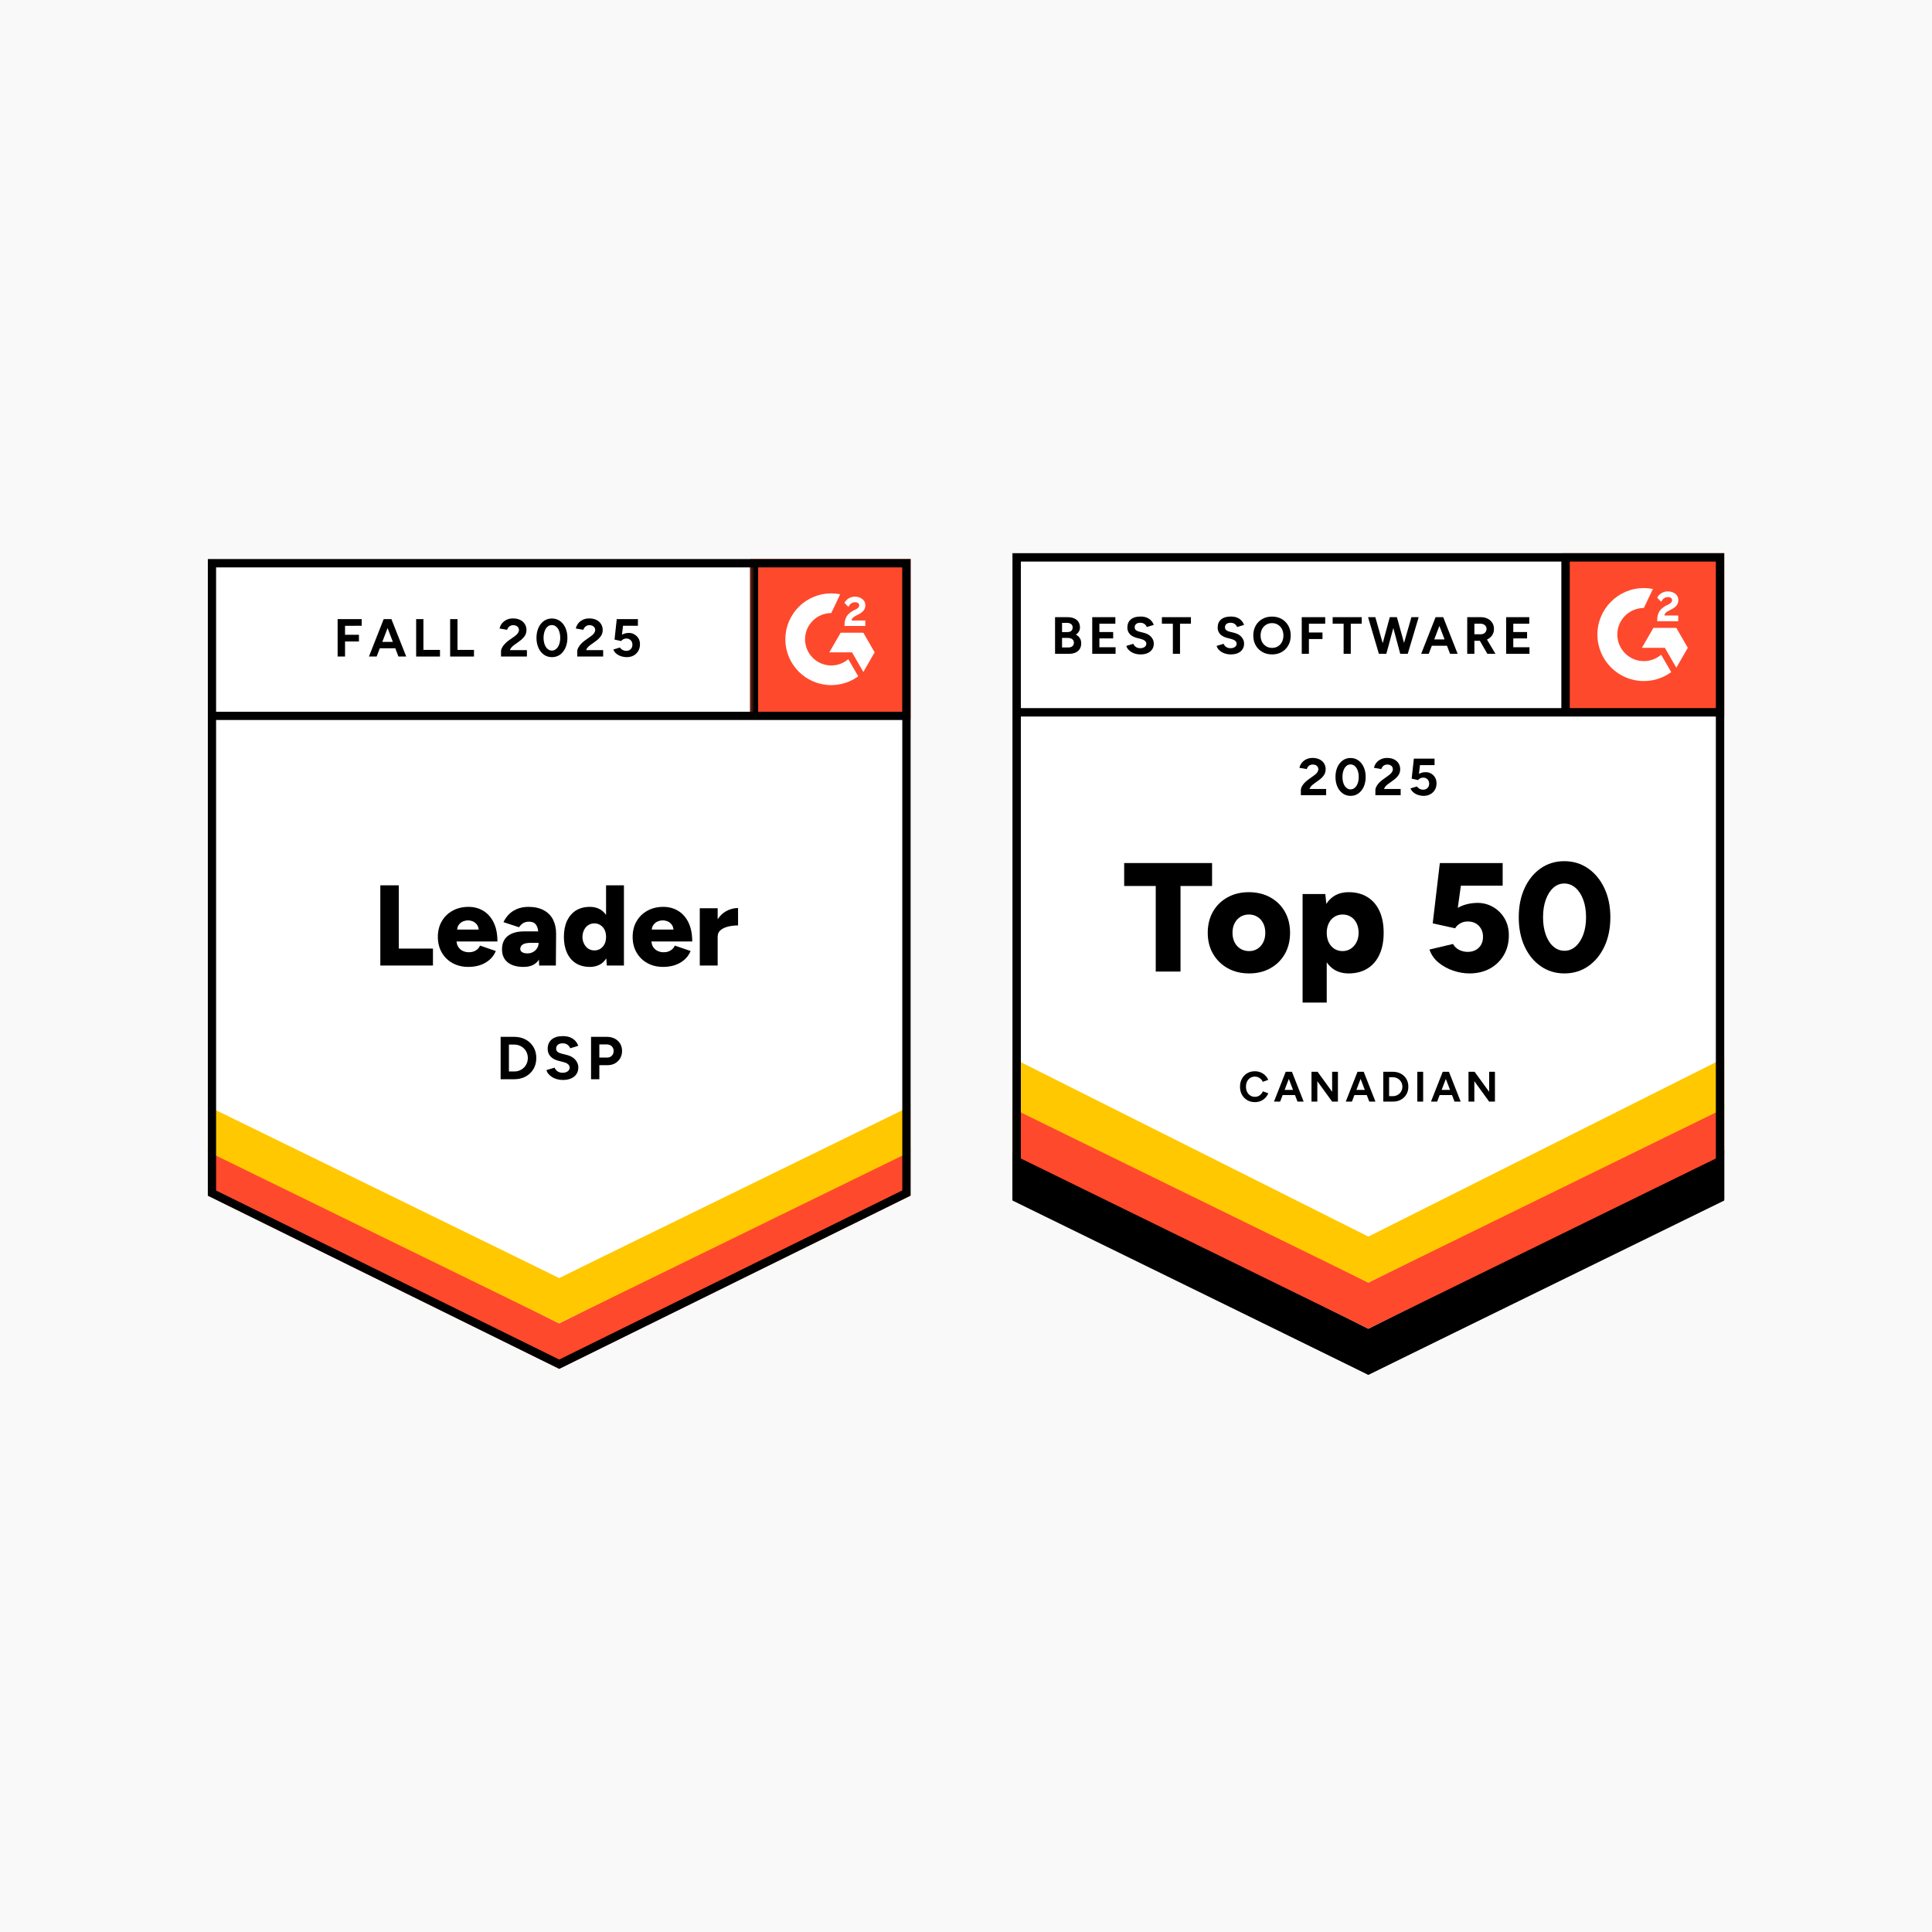
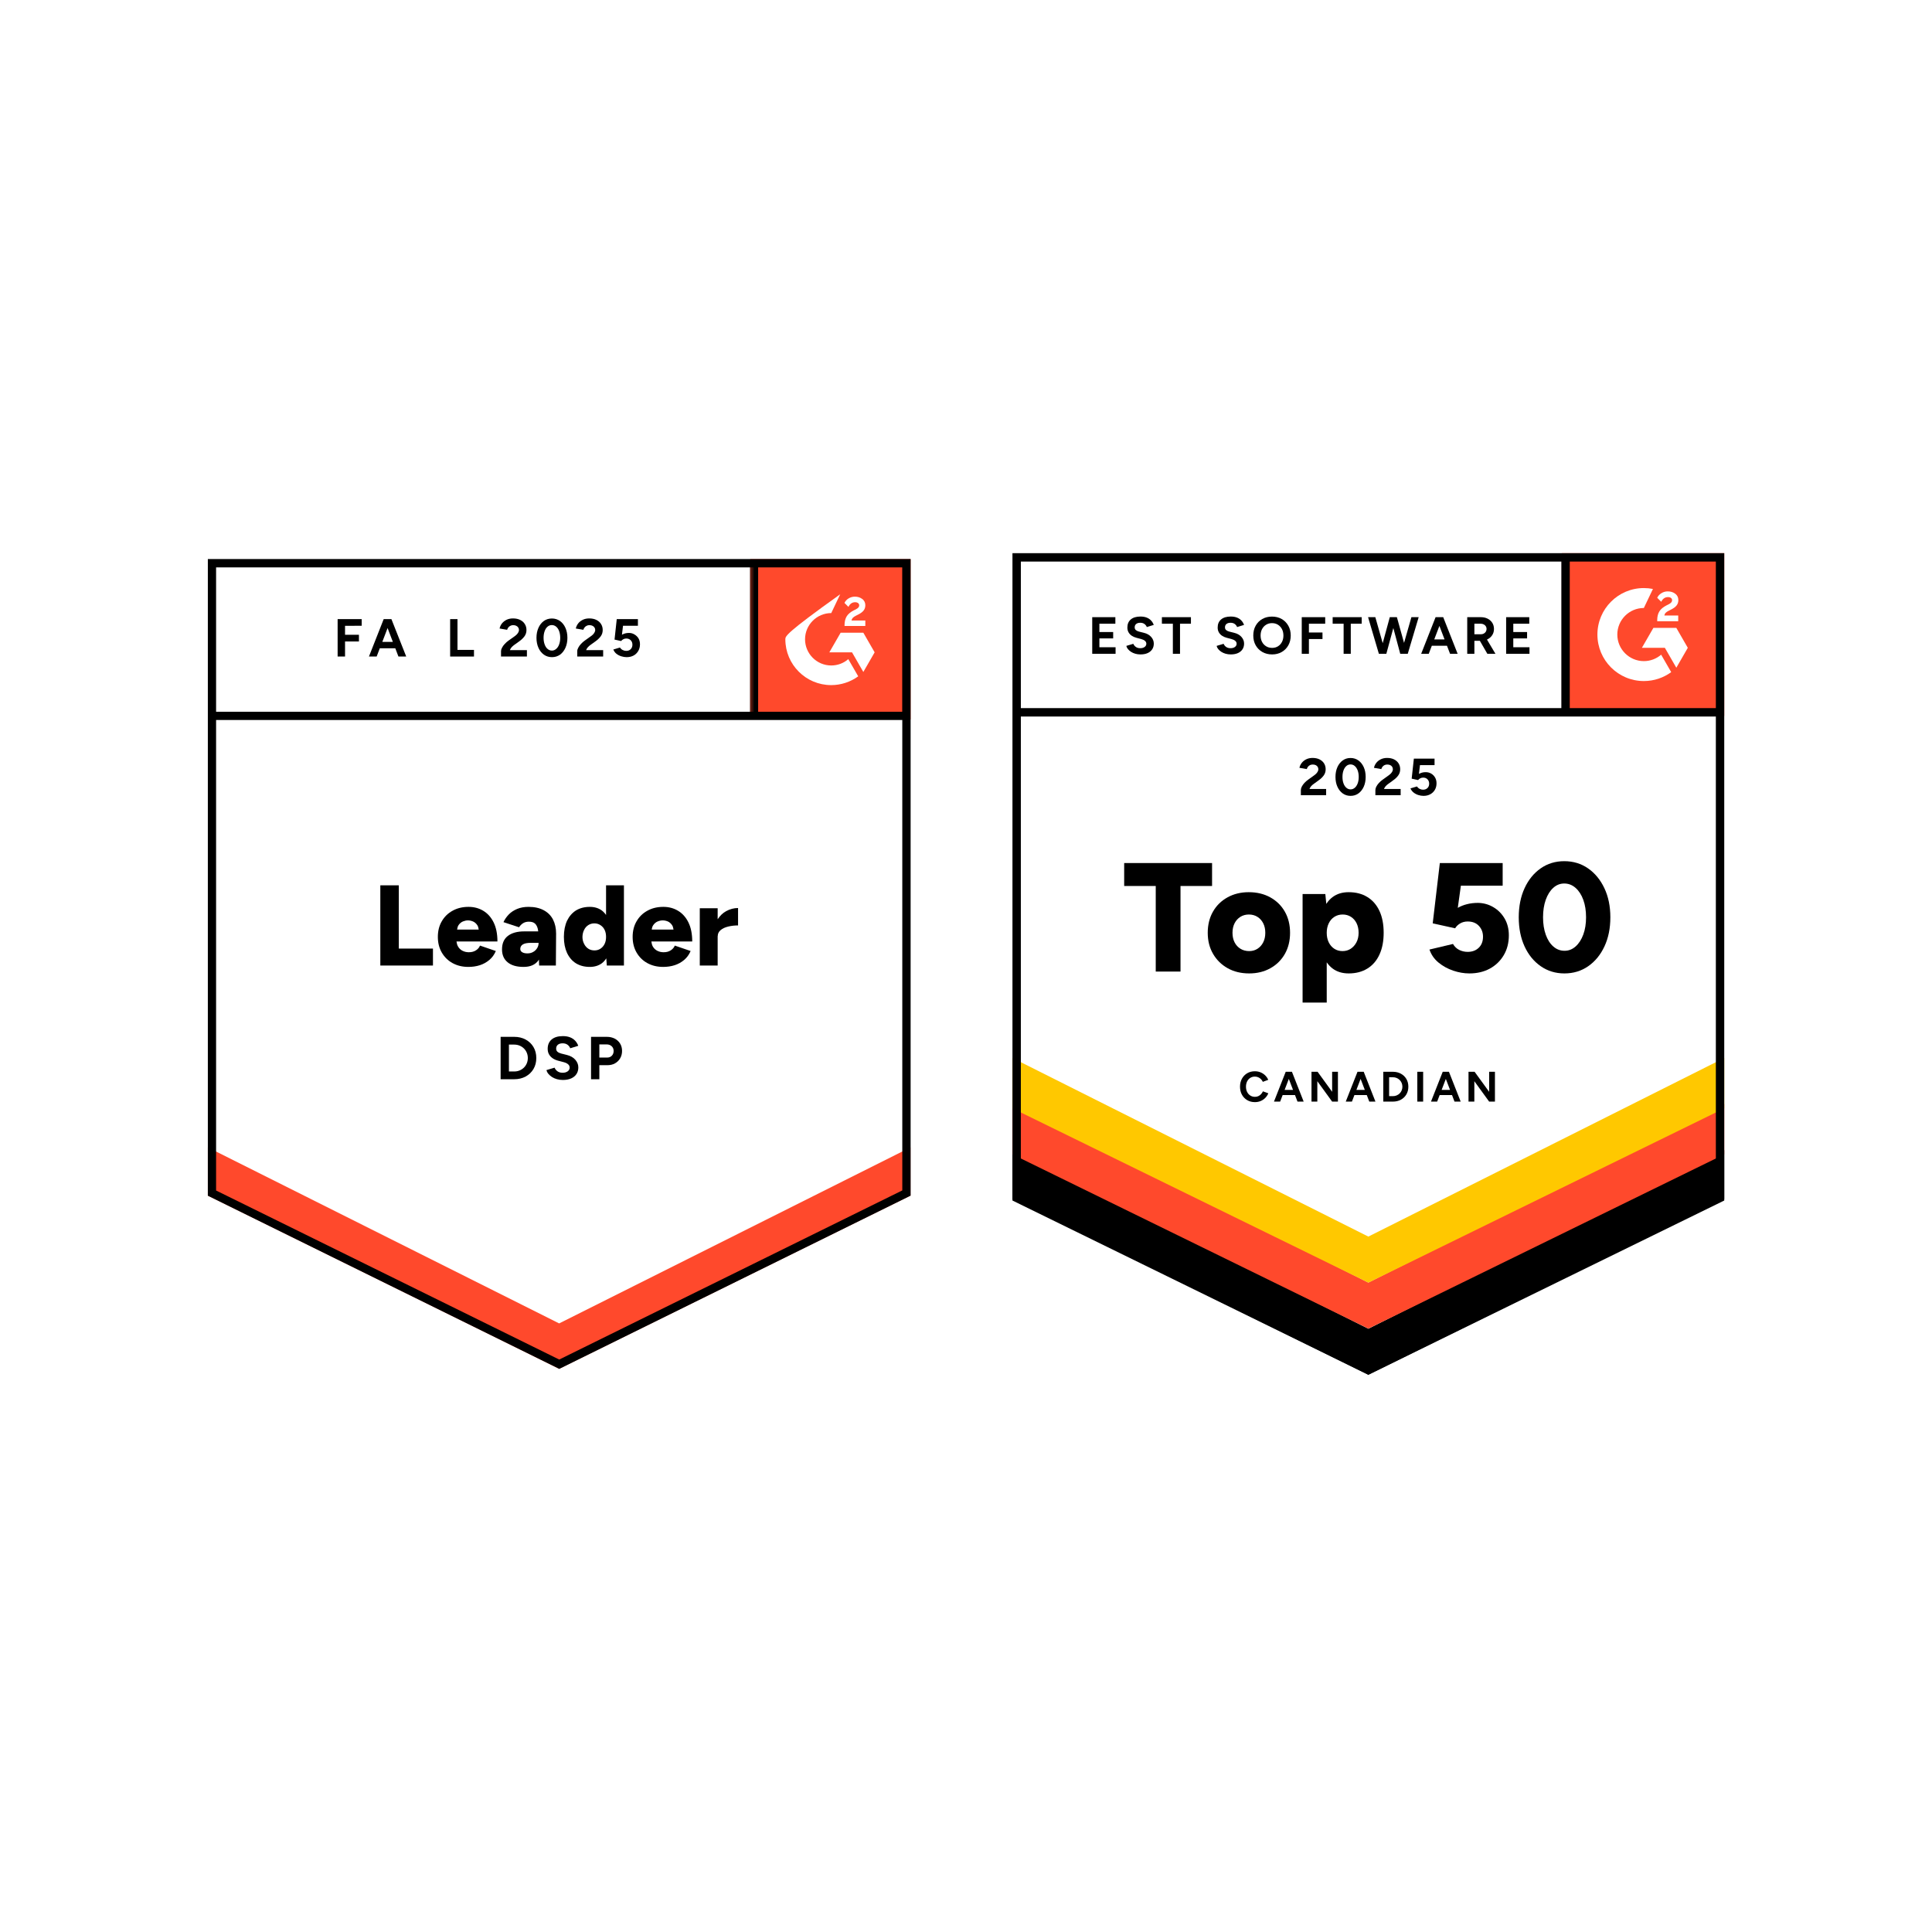
<svg xmlns="http://www.w3.org/2000/svg" width="475" height="475" viewBox="0 0 475 475" fill="none">
-   <rect width="475" height="475" fill="#F9F9F9" />
  <path d="M51.1 293.953L137.492 336.529L223.884 293.953V137.452H51.1V293.953Z" fill="white" />
  <path d="M51.1 293.953L137.492 336.529L223.865 293.953V137.452H51.1V293.953Z" fill="white" />
  <path d="M184.444 137.452H223.884V176.892H184.444V137.452Z" fill="#FF492C" />
  <mask id="mask0_22757_20154" style="mask-type:luminance" maskUnits="userSpaceOnUse" x="184" y="137" width="40" height="40">
    <path d="M223.884 137.452H184.444V176.892H223.884V137.452Z" fill="white" />
  </mask>
  <g mask="url(#mask0_22757_20154)">
    <path fill-rule="evenodd" clip-rule="evenodd" d="M212.709 152.552H209.348C209.441 152.026 209.761 151.725 210.418 151.387L211.038 151.068C212.146 150.504 212.747 149.866 212.747 148.814C212.766 148.194 212.484 147.612 211.977 147.255C211.47 146.88 210.869 146.692 210.174 146.692C209.629 146.692 209.103 146.842 208.634 147.124C208.202 147.387 207.845 147.762 207.62 148.232L208.596 149.209C208.972 148.438 209.517 148.063 210.249 148.063C210.85 148.063 211.244 148.382 211.244 148.814C211.244 149.19 211.057 149.49 210.362 149.847L209.967 150.035C209.103 150.467 208.502 150.974 208.164 151.537C207.826 152.101 207.639 152.815 207.639 153.678V153.904H212.747V152.514L212.709 152.552ZM212.259 155.557H206.681L203.901 160.383H209.479L212.259 165.21L215.038 160.383L212.259 155.557Z" fill="white" />
-     <path fill-rule="evenodd" clip-rule="evenodd" d="M204.371 163.614C200.821 163.614 197.929 160.721 197.929 157.172C197.929 153.622 200.821 150.73 204.371 150.73L206.568 146.11C200.465 144.889 194.53 148.852 193.309 154.956C193.159 155.688 193.084 156.42 193.084 157.172C193.084 163.388 198.136 168.44 204.352 168.44C206.737 168.44 209.066 167.689 211.001 166.281L208.559 162.055C207.395 163.069 205.911 163.614 204.352 163.614L204.371 163.614Z" fill="white" />
+     <path fill-rule="evenodd" clip-rule="evenodd" d="M204.371 163.614C200.821 163.614 197.929 160.721 197.929 157.172C197.929 153.622 200.821 150.73 204.371 150.73L206.568 146.11C193.159 155.688 193.084 156.42 193.084 157.172C193.084 163.388 198.136 168.44 204.352 168.44C206.737 168.44 209.066 167.689 211.001 166.281L208.559 162.055C207.395 163.069 205.911 163.614 204.352 163.614L204.371 163.614Z" fill="white" />
    <path d="M186.397 138.71H184.35V176.028H186.397V138.71Z" fill="black" />
  </g>
  <path d="M51.1 293.953V282.102L137.473 325.373L223.846 282.102V293.953L137.473 336.529L51.1 293.953Z" fill="#FF492C" />
-   <path d="M51.1 283.135V270.927L137.473 314.198L223.846 270.927V283.135L137.473 325.354L51.1 283.135Z" fill="#FFC800" />
  <path d="M51.1 271.979V259.771L137.473 303.043L223.846 259.771V271.979L137.473 314.199L51.1 271.979Z" fill="white" />
  <path d="M137.492 336.548L137.041 336.323L51.1 293.972V137.452H223.884V293.953L223.321 294.235L137.511 336.548H137.492ZM53.128 292.695L137.492 334.257L221.837 292.676V177.023H53.128V292.695ZM53.128 174.995H221.818V139.499H53.128V174.995Z" fill="black" />
  <path d="M178.529 224.013C177.702 224.464 177.026 225.14 176.444 226.004V223.299H172.049V237.385H176.444V230.154H176.463C176.463 229.553 176.707 229.065 177.177 228.671C177.646 228.276 178.247 227.994 179.017 227.807C179.787 227.619 180.595 227.525 181.459 227.525V223.243C180.444 223.243 179.468 223.506 178.529 224.013Z" fill="black" />
  <path d="M149.005 224.952C148.704 224.52 148.347 224.145 147.953 223.844C147.145 223.262 146.169 222.962 145.004 222.962C143.69 222.962 142.563 223.262 141.605 223.844C140.666 224.445 139.934 225.29 139.408 226.38C138.901 227.488 138.638 228.821 138.638 230.342C138.638 231.864 138.901 233.178 139.408 234.286C139.934 235.394 140.666 236.258 141.605 236.841C142.563 237.423 143.69 237.723 145.004 237.723C146.169 237.723 147.145 237.423 147.953 236.841C148.385 236.521 148.742 236.108 149.061 235.62L149.193 237.385H153.4V217.665H149.005V224.952ZM147.615 233.253C147.183 233.535 146.695 233.667 146.15 233.667C145.605 233.667 145.08 233.535 144.648 233.253C144.216 232.972 143.859 232.577 143.615 232.07C143.352 231.582 143.201 231 143.201 230.342C143.22 229.685 143.352 229.122 143.615 228.615C143.859 228.108 144.197 227.732 144.629 227.45C145.061 227.168 145.568 227.018 146.131 227.018C146.695 227.018 147.183 227.168 147.615 227.45C148.047 227.732 148.404 228.108 148.648 228.615C148.892 229.122 149.005 229.685 149.005 230.342C149.005 231 148.892 231.582 148.648 232.07C148.404 232.577 148.047 232.972 147.615 233.253Z" fill="black" />
  <path d="M169.251 226.774C168.631 225.515 167.767 224.557 166.696 223.919C165.626 223.28 164.424 222.961 163.09 222.961C161.607 222.961 160.292 223.28 159.184 223.9C158.038 224.52 157.156 225.384 156.517 226.492C155.86 227.6 155.541 228.896 155.541 230.342C155.541 231.788 155.86 233.065 156.498 234.173C157.137 235.281 158.02 236.164 159.147 236.784C160.273 237.403 161.569 237.723 163.034 237.723C164.03 237.723 164.969 237.591 165.851 237.31C166.734 237.028 167.504 236.596 168.199 236.014C168.894 235.431 169.42 234.699 169.795 233.816L165.908 232.483C165.72 232.952 165.382 233.347 164.912 233.647C164.443 233.967 163.842 234.117 163.147 234.117C162.565 234.117 162.039 233.985 161.569 233.741C161.1 233.497 160.724 233.121 160.461 232.633C160.292 232.295 160.198 231.882 160.142 231.469H170.19C170.19 229.591 169.87 228.032 169.251 226.774ZM161.701 226.548C162.114 226.379 162.508 226.285 162.94 226.285C163.372 226.285 163.785 226.379 164.199 226.548C164.612 226.736 164.95 227.036 165.232 227.45C165.419 227.731 165.532 228.107 165.588 228.539H160.236C160.292 228.107 160.405 227.731 160.611 227.45C160.893 227.036 161.25 226.736 161.682 226.548H161.701Z" fill="black" />
  <path d="M121.36 226.774C120.74 225.515 119.876 224.557 118.805 223.919C117.735 223.28 116.533 222.961 115.2 222.961C113.716 222.961 112.401 223.28 111.293 223.9C110.148 224.52 109.265 225.384 108.626 226.492C107.969 227.6 107.65 228.896 107.65 230.342C107.65 231.788 107.969 233.065 108.608 234.173C109.246 235.281 110.129 236.164 111.256 236.784C112.382 237.403 113.678 237.723 115.143 237.723C116.139 237.723 117.078 237.591 117.96 237.31C118.843 237.028 119.613 236.596 120.308 236.014C121.003 235.431 121.529 234.699 121.904 233.816L118.017 232.483C117.829 232.952 117.491 233.347 117.021 233.647C116.533 233.967 115.951 234.117 115.256 234.117C114.674 234.117 114.148 233.985 113.678 233.741C113.209 233.497 112.833 233.121 112.57 232.633C112.383 232.295 112.289 231.882 112.232 231.469H122.299C122.299 229.591 121.979 228.032 121.36 226.774ZM113.81 226.548C114.242 226.379 114.636 226.285 115.049 226.285C115.462 226.285 115.876 226.379 116.289 226.548C116.721 226.736 117.059 227.036 117.341 227.45C117.528 227.731 117.641 228.107 117.697 228.539H112.382C112.439 228.107 112.551 227.731 112.739 227.45C113.021 227.036 113.378 226.736 113.81 226.548Z" fill="black" />
  <path d="M98.052 217.665H93.507V237.385H106.447V233.216H98.052V217.665Z" fill="black" />
  <path d="M133.68 223.788C132.666 223.243 131.426 222.961 129.961 222.961C128.891 222.961 127.952 223.13 127.144 223.468C126.337 223.806 125.642 224.257 125.097 224.821C124.552 225.384 124.102 226.023 123.782 226.717L127.614 227.976C127.895 227.544 128.233 227.206 128.628 226.962C129.022 226.718 129.492 226.605 130.018 226.605C130.694 226.605 131.201 226.755 131.539 227.074C131.877 227.393 132.102 227.844 132.234 228.408C132.271 228.595 132.309 228.783 132.328 228.99H128.891C127.163 228.99 125.829 229.365 124.872 230.098C123.914 230.83 123.426 231.938 123.426 233.422C123.426 234.793 123.895 235.845 124.815 236.596C125.736 237.347 127.032 237.723 128.703 237.723C130.375 237.723 131.539 237.216 132.328 236.183C132.384 236.089 132.44 235.995 132.497 235.901L132.553 237.385H136.666L136.722 229.535C136.722 228.201 136.459 227.037 135.952 226.06C135.445 225.083 134.694 224.332 133.68 223.788ZM132.065 233.103C131.82 233.497 131.501 233.817 131.088 234.042C130.675 234.286 130.205 234.399 129.661 234.399C129.116 234.399 128.684 234.305 128.365 234.098C128.064 233.911 127.914 233.648 127.914 233.31C127.914 232.84 128.121 232.465 128.534 232.202C128.947 231.939 129.623 231.807 130.562 231.807H132.421C132.421 232.277 132.309 232.709 132.065 233.103Z" fill="black" />
-   <path d="M104.1 152.214H102.315V161.416H108.175V159.782H104.1V152.214Z" fill="black" />
  <path d="M112.476 152.214H110.673V161.416H116.533V159.782H112.476V152.214Z" fill="black" />
  <path d="M96.137 152.214H94.334L90.709 161.416H92.606L93.376 159.388H97.188L97.959 161.416H99.874L96.231 152.214H96.118H96.137ZM93.996 157.81L95.291 154.411L96.587 157.81H93.977H93.996Z" fill="black" />
  <path d="M83.009 161.416H84.831V157.716H88.249V156.064H84.831V153.866L88.925 153.848V152.214H83.009V161.416Z" fill="black" />
  <path d="M125.773 159.144C125.96 158.937 126.186 158.731 126.43 158.562L127.688 157.66C128.233 157.266 128.646 156.853 128.965 156.421C129.285 155.97 129.435 155.463 129.435 154.899C129.435 154.336 129.303 153.848 129.022 153.416C128.759 152.984 128.383 152.664 127.895 152.42C127.407 152.176 126.824 152.045 126.129 152.045C125.529 152.045 125.003 152.157 124.533 152.383C124.064 152.627 123.688 152.927 123.387 153.303C123.106 153.679 122.918 154.092 122.824 154.524L124.683 154.843C124.74 154.636 124.834 154.449 124.965 154.28C125.096 154.11 125.265 153.96 125.472 153.866C125.679 153.754 125.904 153.697 126.167 153.697C126.486 153.697 126.73 153.754 126.937 153.866C127.144 153.96 127.313 154.111 127.425 154.298C127.538 154.467 127.594 154.674 127.594 154.918C127.594 155.087 127.538 155.275 127.425 155.482C127.313 155.688 127.181 155.857 127.012 156.026C126.843 156.195 126.655 156.346 126.467 156.477L125.059 157.472C124.683 157.735 124.364 158.017 124.082 158.336C123.801 158.637 123.575 158.937 123.425 159.257C123.256 159.557 123.181 159.839 123.181 160.083V161.416H129.547V159.839H125.359C125.453 159.595 125.585 159.35 125.773 159.144Z" fill="black" />
  <path d="M144.517 159.144C144.704 158.937 144.93 158.731 145.174 158.562L146.432 157.66C146.977 157.266 147.39 156.853 147.709 156.421C148.029 155.97 148.179 155.463 148.179 154.899C148.179 154.336 148.047 153.848 147.766 153.416C147.503 152.984 147.127 152.664 146.639 152.42C146.151 152.176 145.568 152.045 144.873 152.045C144.272 152.045 143.747 152.157 143.277 152.383C142.807 152.627 142.413 152.927 142.131 153.303C141.85 153.679 141.662 154.092 141.568 154.524L143.427 154.843C143.483 154.636 143.577 154.449 143.709 154.28C143.84 154.11 144.009 153.96 144.216 153.866C144.423 153.754 144.648 153.697 144.911 153.697C145.23 153.697 145.474 153.754 145.681 153.866C145.887 153.96 146.056 154.111 146.169 154.298C146.282 154.467 146.338 154.674 146.338 154.918C146.338 155.087 146.282 155.275 146.169 155.482C146.056 155.688 145.925 155.857 145.756 156.026C145.587 156.195 145.399 156.346 145.192 156.477L143.803 157.472C143.427 157.735 143.108 158.017 142.826 158.336C142.544 158.637 142.319 158.937 142.169 159.257C142 159.557 141.924 159.839 141.924 160.083V161.416H148.291V159.839H144.103C144.197 159.595 144.329 159.35 144.517 159.144Z" fill="black" />
  <path d="M156.987 156.965C156.743 156.552 156.405 156.233 155.992 155.989C155.597 155.744 155.147 155.613 154.639 155.613C154.301 155.613 153.982 155.651 153.7 155.726C153.419 155.82 153.156 155.913 152.912 156.045L153.175 153.848H156.837V152.214H151.635L151.09 157.247L152.705 157.604C152.837 157.435 153.006 157.303 153.231 157.172C153.456 157.04 153.7 156.984 153.982 156.984C154.433 156.984 154.79 157.134 155.072 157.416C155.353 157.698 155.485 158.073 155.485 158.505C155.485 158.975 155.334 159.332 155.053 159.613C154.771 159.895 154.414 160.027 153.945 160.027C153.663 160.027 153.381 159.951 153.118 159.82C152.837 159.688 152.611 159.482 152.423 159.2L150.79 159.688C150.959 160.102 151.203 160.459 151.56 160.74C151.916 161.022 152.33 161.228 152.762 161.36C153.193 161.491 153.625 161.567 154.057 161.567C154.715 161.567 155.278 161.435 155.767 161.172C156.255 160.909 156.631 160.534 156.912 160.064C157.194 159.595 157.344 159.031 157.344 158.411C157.344 157.867 157.231 157.378 156.987 156.965Z" fill="black" />
  <path d="M137.661 152.664C137.079 152.27 136.422 152.063 135.689 152.063C134.957 152.063 134.281 152.27 133.717 152.664C133.154 153.078 132.703 153.641 132.384 154.355C132.065 155.068 131.896 155.895 131.896 156.815C131.896 157.735 132.065 158.562 132.384 159.275C132.703 159.989 133.154 160.552 133.736 160.966C134.299 161.36 134.957 161.567 135.708 161.567C136.459 161.567 137.098 161.36 137.68 160.966C138.243 160.552 138.694 159.989 139.013 159.275C139.333 158.562 139.502 157.735 139.502 156.815C139.502 155.895 139.333 155.068 139.013 154.355C138.694 153.641 138.243 153.078 137.661 152.664ZM137.473 158.43C137.304 158.9 137.06 159.275 136.741 159.538C136.422 159.82 136.084 159.951 135.689 159.951C135.295 159.951 134.938 159.82 134.619 159.538C134.299 159.275 134.074 158.9 133.905 158.43C133.736 157.961 133.642 157.435 133.642 156.815C133.642 156.195 133.736 155.651 133.905 155.181C134.074 154.712 134.299 154.336 134.619 154.073C134.919 153.81 135.276 153.679 135.67 153.679C136.065 153.679 136.422 153.81 136.741 154.073C137.06 154.336 137.304 154.712 137.473 155.181C137.642 155.651 137.736 156.195 137.736 156.815C137.736 157.435 137.642 157.961 137.473 158.43Z" fill="black" />
  <path d="M123.084 265.339V254.916H126.419C127.482 254.916 128.422 255.14 129.241 255.587C130.06 256.033 130.7 256.647 131.162 257.425C131.623 258.205 131.854 259.106 131.854 260.128C131.854 261.14 131.623 262.039 131.162 262.823C130.7 263.607 130.06 264.222 129.241 264.669C128.422 265.115 127.482 265.339 126.419 265.339H123.084ZM125.124 263.433H126.419C126.895 263.433 127.337 263.349 127.744 263.181C128.151 263.012 128.506 262.778 128.809 262.481C129.112 262.183 129.347 261.833 129.516 261.43C129.685 261.029 129.77 260.594 129.77 260.128C129.77 259.662 129.685 259.227 129.516 258.825C129.347 258.423 129.112 258.073 128.809 257.775C128.506 257.477 128.151 257.245 127.744 257.075C127.337 256.907 126.895 256.823 126.419 256.823H125.124V263.433Z" fill="black" />
  <path d="M138.39 265.518C137.863 265.518 137.373 265.453 136.916 265.324C136.459 265.195 136.052 265.014 135.695 264.781C135.338 264.547 135.043 264.287 134.809 263.999C134.576 263.711 134.425 263.408 134.355 263.09L136.35 262.495C136.479 262.832 136.708 263.123 137.035 263.366C137.363 263.609 137.774 263.736 138.271 263.746C138.797 263.756 139.226 263.641 139.56 263.403C139.891 263.165 140.058 262.858 140.058 262.481C140.058 262.153 139.927 261.877 139.663 261.654C139.401 261.43 139.041 261.259 138.584 261.14L137.228 260.783C136.722 260.654 136.276 260.458 135.889 260.195C135.502 259.931 135.199 259.606 134.98 259.219C134.762 258.832 134.653 258.381 134.653 257.864C134.653 256.882 134.978 256.115 135.628 255.564C136.278 255.013 137.199 254.738 138.39 254.738C139.055 254.738 139.639 254.834 140.14 255.028C140.641 255.221 141.061 255.497 141.398 255.855C141.735 256.212 141.993 256.633 142.172 257.12L140.192 257.73C140.073 257.393 139.854 257.105 139.537 256.867C139.219 256.629 138.817 256.51 138.331 256.51C137.834 256.51 137.445 256.624 137.162 256.852C136.878 257.081 136.737 257.403 136.737 257.819C136.737 258.147 136.849 258.406 137.072 258.594C137.295 258.783 137.601 258.926 137.988 259.025L139.358 259.368C140.251 259.587 140.946 259.979 141.443 260.545C141.939 261.11 142.187 261.741 142.187 262.435C142.187 263.051 142.039 263.589 141.741 264.051C141.443 264.512 141.011 264.872 140.445 265.13C139.88 265.388 139.194 265.518 138.39 265.518Z" fill="black" />
  <path d="M145.314 265.339V254.916H149.185C149.92 254.916 150.57 255.063 151.136 255.356C151.702 255.649 152.143 256.056 152.462 256.577C152.779 257.098 152.938 257.701 152.938 258.386C152.938 259.061 152.783 259.662 152.476 260.187C152.168 260.713 151.746 261.128 151.21 261.43C150.674 261.734 150.054 261.885 149.349 261.885H147.354V265.339L145.314 265.339ZM147.354 260.009H149.304C149.761 260.009 150.136 259.857 150.429 259.555C150.721 259.252 150.868 258.862 150.868 258.386C150.868 257.91 150.707 257.523 150.384 257.225C150.062 256.926 149.647 256.777 149.141 256.777H147.354L147.354 260.009Z" fill="black" />
  <g clip-path="url(#clip0_22757_20154)">
    <path d="M248.922 294.806L336.422 338L423.922 294.806V136H248.922V294.806Z" fill="white" />
-     <path d="M248.922 294.806L336.422 338L423.922 294.806V136H248.922V294.806Z" fill="white" />
    <path d="M383.976 136H423.922V176.018H383.976V136Z" fill="#FF492C" />
    <path fill-rule="evenodd" clip-rule="evenodd" d="M412.606 151.325H409.193C409.286 150.789 409.615 150.49 410.286 150.15L410.915 149.83C412.039 149.253 412.637 148.604 412.637 147.542C412.637 146.872 412.379 146.346 411.864 145.965C411.358 145.584 410.74 145.398 410.028 145.398C409.461 145.398 408.945 145.543 408.471 145.841C408.007 146.13 407.656 146.501 407.44 146.965L408.43 147.955C408.811 147.182 409.368 146.8 410.1 146.8C410.719 146.8 411.101 147.12 411.101 147.563C411.101 147.934 410.915 148.243 410.203 148.604L409.801 148.8C408.925 149.243 408.316 149.748 407.965 150.325C407.615 150.892 407.44 151.624 407.44 152.5V152.737H412.606V151.325Z" fill="white" />
    <path fill-rule="evenodd" clip-rule="evenodd" d="M412.141 154.374H406.498L403.676 159.27H409.319L412.141 164.167L414.962 159.27L412.141 154.374Z" fill="white" />
    <path fill-rule="evenodd" clip-rule="evenodd" d="M404.156 162.543C400.558 162.543 397.632 159.613 397.632 156.011C397.632 152.41 400.558 149.48 404.156 149.48L406.39 144.8C405.667 144.657 404.921 144.581 404.156 144.581C397.85 144.581 392.739 149.699 392.739 156.011C392.739 162.324 397.85 167.442 404.156 167.442C406.67 167.442 408.994 166.628 410.88 165.249L408.407 160.96C407.264 161.945 405.779 162.543 404.156 162.543Z" fill="white" />
    <path fill-rule="evenodd" clip-rule="evenodd" d="M383.876 175.131V137.272H385.94V175.131L383.876 175.131Z" fill="black" />
    <path d="M248.922 295.16L248.923 282.773L336.422 326.684L423.922 282.773L423.921 295.16L336.422 338L248.922 295.16Z" fill="black" />
    <path d="M248.922 283.813L248.923 271.427L336.422 315.337L423.922 271.427L423.921 283.813L336.422 326.654L248.922 283.813Z" fill="#FF492C" />
    <path d="M248.922 272.504L248.923 260.117L336.422 304.028L423.922 260.117L423.921 272.504L336.422 315.344L248.922 272.504Z" fill="#FFC800" />
    <path fill-rule="evenodd" clip-rule="evenodd" d="M336.422 335.694L421.858 293.52V138.067H250.986V293.52L336.422 335.694ZM248.922 294.806L336.422 338L423.922 294.806V136H248.922V294.806Z" fill="black" />
    <path fill-rule="evenodd" clip-rule="evenodd" d="M250.109 174.096H423.115V176.164H250.109V174.096Z" fill="black" />
-     <path d="M259.394 160.74V151.737H262.436C263.052 151.737 263.592 151.831 264.054 152.019C264.516 152.207 264.875 152.494 265.133 152.875C265.389 153.257 265.518 153.73 265.518 154.295C265.518 154.647 265.43 154.971 265.254 155.267C265.079 155.563 264.832 155.818 264.516 156.032C264.936 156.248 265.259 156.532 265.485 156.888C265.712 157.243 265.825 157.671 265.825 158.168C265.825 158.717 265.702 159.184 265.454 159.57C265.205 159.957 264.858 160.247 264.414 160.444C263.969 160.642 263.446 160.74 262.847 160.74L259.394 160.74ZM261.114 155.403H262.474C262.86 155.403 263.163 155.304 263.386 155.107C263.608 154.909 263.72 154.63 263.72 154.271C263.72 153.91 263.596 153.631 263.347 153.434C263.099 153.236 262.761 153.138 262.333 153.138H261.114V155.403ZM261.114 159.184H262.681C263.099 159.184 263.429 159.08 263.669 158.87C263.908 158.66 264.028 158.379 264.028 158.027C264.028 157.658 263.895 157.368 263.631 157.158C263.365 156.947 263.001 156.843 262.539 156.843H261.114V159.184Z" fill="black" />
    <path d="M268.535 160.74V151.737H274.223V153.345H270.294V155.39H273.683V156.958H270.294V159.132H274.274V160.74H268.535Z" fill="black" />
    <path d="M280.398 160.895C279.945 160.895 279.52 160.839 279.128 160.727C278.734 160.617 278.383 160.459 278.074 160.258C277.766 160.057 277.511 159.832 277.311 159.582C277.109 159.335 276.978 159.073 276.919 158.799L278.639 158.284C278.75 158.576 278.947 158.827 279.229 159.035C279.512 159.246 279.867 159.356 280.296 159.365C280.749 159.372 281.119 159.274 281.406 159.069C281.693 158.862 281.837 158.596 281.837 158.271C281.837 157.988 281.722 157.75 281.496 157.558C281.269 157.364 280.959 157.215 280.565 157.113L279.396 156.804C278.96 156.693 278.575 156.523 278.241 156.296C277.907 156.069 277.646 155.788 277.458 155.453C277.27 155.12 277.175 154.729 277.175 154.282C277.175 153.434 277.455 152.771 278.016 152.297C278.576 151.82 279.371 151.582 280.398 151.582C280.972 151.582 281.474 151.666 281.907 151.833C282.339 152.001 282.701 152.237 282.992 152.546C283.283 152.855 283.506 153.22 283.66 153.64L281.952 154.167C281.849 153.877 281.661 153.627 281.387 153.421C281.113 153.216 280.766 153.112 280.347 153.112C279.919 153.112 279.583 153.211 279.339 153.408C279.095 153.605 278.973 153.884 278.973 154.245C278.973 154.528 279.069 154.751 279.262 154.913C279.454 155.077 279.718 155.202 280.052 155.288L281.233 155.583C282.003 155.771 282.602 156.11 283.03 156.6C283.458 157.087 283.672 157.632 283.672 158.232C283.672 158.764 283.544 159.229 283.288 159.627C283.03 160.027 282.658 160.338 282.17 160.56C281.683 160.783 281.092 160.895 280.398 160.895Z" fill="black" />
    <path d="M288.359 160.74V153.344H285.663V151.736H292.801V153.344H290.117V160.74H288.359Z" fill="black" />
    <path d="M302.597 160.895C302.144 160.895 301.72 160.839 301.327 160.727C300.933 160.617 300.582 160.459 300.273 160.258C299.965 160.057 299.711 159.832 299.51 159.582C299.308 159.335 299.177 159.073 299.118 158.799L300.838 158.284C300.95 158.576 301.146 158.827 301.429 159.035C301.711 159.246 302.067 159.356 302.495 159.365C302.948 159.372 303.319 159.274 303.605 159.069C303.892 158.862 304.036 158.596 304.036 158.271C304.036 157.988 303.921 157.75 303.695 157.558C303.468 157.364 303.158 157.215 302.764 157.113L301.596 156.804C301.159 156.693 300.774 156.523 300.44 156.296C300.106 156.069 299.845 155.788 299.657 155.453C299.469 155.12 299.374 154.729 299.374 154.282C299.374 153.434 299.655 152.771 300.216 152.297C300.776 151.82 301.57 151.582 302.597 151.582C303.171 151.582 303.674 151.666 304.107 151.833C304.539 152.001 304.9 152.237 305.191 152.546C305.482 152.855 305.705 153.22 305.859 153.64L304.151 154.167C304.048 153.877 303.861 153.627 303.587 153.421C303.313 153.216 302.965 153.112 302.546 153.112C302.118 153.112 301.782 153.211 301.538 153.408C301.294 153.605 301.172 153.884 301.172 154.245C301.172 154.528 301.268 154.751 301.461 154.913C301.654 155.077 301.917 155.202 302.251 155.288L303.432 155.583C304.202 155.771 304.801 156.11 305.229 156.6C305.658 157.087 305.871 157.632 305.871 158.232C305.871 158.764 305.743 159.229 305.487 159.627C305.229 160.027 304.857 160.338 304.369 160.56C303.882 160.783 303.291 160.895 302.597 160.895Z" fill="black" />
    <path d="M312.766 160.895C311.858 160.895 311.056 160.695 310.358 160.297C309.661 159.899 309.116 159.35 308.722 158.65C308.328 157.952 308.131 157.152 308.131 156.251C308.131 155.334 308.328 154.526 308.722 153.826C309.115 153.128 309.657 152.581 310.345 152.187C311.034 151.792 311.829 151.595 312.728 151.595C313.635 151.595 314.433 151.794 315.122 152.192C315.811 152.591 316.353 153.14 316.746 153.839C317.14 154.539 317.337 155.343 317.337 156.251C317.337 157.152 317.142 157.952 316.753 158.65C316.363 159.35 315.824 159.899 315.135 160.297C314.446 160.695 313.657 160.895 312.766 160.895ZM312.766 159.287C313.314 159.287 313.795 159.156 314.211 158.894C314.625 158.633 314.951 158.276 315.186 157.82C315.421 157.366 315.539 156.843 315.539 156.251C315.539 155.65 315.419 155.123 315.18 154.669C314.94 154.215 314.61 153.856 314.191 153.596C313.772 153.333 313.284 153.203 312.728 153.203C312.188 153.203 311.707 153.333 311.283 153.596C310.859 153.856 310.527 154.215 310.288 154.669C310.048 155.123 309.928 155.65 309.928 156.251C309.928 156.843 310.048 157.366 310.288 157.82C310.527 158.276 310.862 158.633 311.29 158.894C311.717 159.156 312.209 159.287 312.766 159.287Z" fill="black" />
    <path d="M320.047 160.74V151.737H325.812V153.345H321.806V155.505H325.144V157.113H321.806V160.74L320.047 160.74Z" fill="black" />
    <path d="M330.342 160.74V153.344H327.647V151.736H334.786V153.344H332.101V160.74H330.342Z" fill="black" />
    <path d="M339.01 160.74L336.352 151.737H338.137L340.693 160.74H339.01ZM339.24 160.74L341.694 151.737H343.286L340.845 160.74H339.24ZM344.261 160.74L341.848 151.737H343.44L345.944 160.74H344.261ZM344.429 160.74L347.009 151.737H348.794L346.11 160.74H344.429Z" fill="black" />
    <path d="M349.409 160.74L352.953 151.737H354.712L351.272 160.74H349.409ZM351.079 158.76V157.202H356.715V158.76H351.079ZM356.51 160.74L353.068 151.737H354.827L358.372 160.74H356.51Z" fill="black" />
    <path d="M360.733 160.74V151.737H364.071C364.704 151.737 365.265 151.861 365.754 152.109C366.242 152.358 366.623 152.699 366.896 153.132C367.169 153.566 367.307 154.068 367.307 154.643C367.307 155.209 367.164 155.713 366.878 156.155C366.59 156.598 366.198 156.94 365.702 157.184C365.206 157.427 364.641 157.55 364.008 157.55H362.492V160.74H360.733ZM362.492 155.942H364.084C364.349 155.942 364.587 155.887 364.797 155.775C365.007 155.663 365.174 155.509 365.299 155.311C365.421 155.114 365.484 154.893 365.484 154.643C365.484 154.258 365.345 153.944 365.067 153.703C364.788 153.463 364.431 153.344 363.995 153.344H362.492L362.492 155.942ZM365.676 160.74L363.597 157.126L364.944 156.162L367.667 160.74L365.676 160.74Z" fill="black" />
    <path d="M370.297 160.74V151.737H375.985V153.345H372.056V155.39H375.447V156.958H372.056V159.132H376.037V160.74H370.297Z" fill="black" />
    <path d="M319.828 195.516V194.218C319.828 193.97 319.905 193.695 320.059 193.395C320.213 193.096 320.427 192.794 320.701 192.494C320.975 192.195 321.295 191.916 321.664 191.659L323.024 190.68C323.213 190.551 323.39 190.406 323.558 190.242C323.725 190.08 323.861 189.902 323.968 189.708C324.075 189.516 324.129 189.331 324.129 189.15C324.129 188.927 324.075 188.725 323.968 188.545C323.861 188.365 323.705 188.223 323.5 188.121C323.295 188.018 323.042 187.966 322.742 187.966C322.486 187.966 322.256 188.018 322.055 188.121C321.854 188.223 321.69 188.361 321.561 188.532C321.432 188.703 321.342 188.887 321.291 189.084L319.481 188.776C319.566 188.348 319.75 187.949 320.033 187.581C320.315 187.21 320.686 186.913 321.143 186.686C321.601 186.459 322.122 186.345 322.704 186.345C323.371 186.345 323.945 186.466 324.424 186.706C324.903 186.946 325.274 187.274 325.535 187.689C325.796 188.106 325.926 188.588 325.926 189.137C325.926 189.693 325.774 190.19 325.471 190.622C325.166 191.055 324.749 191.461 324.219 191.837L322.999 192.725C322.75 192.898 322.537 193.086 322.356 193.29C322.177 193.497 322.04 193.724 321.946 193.973H326.042V195.516L319.828 195.516Z" fill="black" />
    <path d="M332.05 195.671C331.323 195.671 330.68 195.472 330.124 195.074C329.568 194.675 329.131 194.126 328.814 193.426C328.498 192.729 328.34 191.925 328.34 191.015C328.34 190.106 328.498 189.303 328.814 188.603C329.131 187.905 329.566 187.356 330.118 186.956C330.67 186.558 331.31 186.358 332.037 186.358C332.765 186.358 333.409 186.558 333.97 186.956C334.53 187.356 334.97 187.905 335.286 188.603C335.602 189.303 335.761 190.107 335.761 191.015C335.761 191.925 335.602 192.729 335.286 193.426C334.97 194.126 334.533 194.675 333.977 195.074C333.419 195.472 332.778 195.671 332.05 195.671ZM332.05 194.076C332.436 194.076 332.78 193.946 333.084 193.683C333.388 193.423 333.626 193.062 333.797 192.604C333.967 192.144 334.054 191.616 334.054 191.015C334.054 190.415 333.968 189.883 333.797 189.42C333.626 188.957 333.388 188.595 333.084 188.333C332.78 188.071 332.431 187.94 332.037 187.94C331.652 187.94 331.31 188.071 331.01 188.333C330.711 188.595 330.478 188.956 330.311 189.42C330.144 189.883 330.06 190.416 330.06 191.015C330.06 191.616 330.144 192.144 330.311 192.604C330.478 193.062 330.713 193.423 331.017 193.683C331.321 193.946 331.665 194.076 332.05 194.076Z" fill="black" />
    <path d="M338.15 195.516V194.218C338.15 193.97 338.227 193.695 338.381 193.395C338.534 193.096 338.748 192.794 339.023 192.494C339.296 192.195 339.617 191.916 339.985 191.659L341.347 190.68C341.534 190.551 341.713 190.406 341.88 190.242C342.047 190.08 342.183 189.902 342.291 189.708C342.396 189.516 342.45 189.331 342.45 189.15C342.45 188.927 342.396 188.725 342.291 188.545C342.183 188.365 342.027 188.223 341.822 188.121C341.616 188.018 341.364 187.966 341.065 187.966C340.808 187.966 340.578 188.018 340.377 188.121C340.177 188.223 340.011 188.361 339.883 188.532C339.755 188.703 339.664 188.887 339.614 189.084L337.803 188.776C337.889 188.348 338.073 187.949 338.355 187.581C338.636 187.21 339.008 186.913 339.465 186.686C339.924 186.459 340.444 186.345 341.025 186.345C341.692 186.345 342.266 186.466 342.746 186.706C343.225 186.946 343.596 187.274 343.856 187.689C344.118 188.106 344.248 188.588 344.248 189.137C344.248 189.693 344.096 190.19 343.793 190.622C343.488 191.055 343.071 191.461 342.541 191.837L341.321 192.725C341.072 192.898 340.858 193.086 340.678 193.29C340.5 193.497 340.362 193.724 340.268 193.973H344.363V195.516L338.15 195.516Z" fill="black" />
    <path d="M349.973 195.671C349.563 195.671 349.141 195.602 348.708 195.466C348.277 195.329 347.887 195.122 347.542 194.849C347.195 194.573 346.94 194.234 346.777 193.832L348.382 193.356C348.569 193.631 348.794 193.832 349.056 193.961C349.318 194.089 349.589 194.155 349.871 194.155C350.315 194.155 350.678 194.019 350.956 193.749C351.235 193.479 351.374 193.116 351.374 192.662C351.374 192.241 351.239 191.89 350.969 191.607C350.7 191.324 350.341 191.182 349.897 191.182C349.632 191.182 349.388 191.242 349.165 191.363C348.942 191.482 348.772 191.623 348.651 191.787L347.072 191.439L347.612 186.513H352.697V188.108H349.113L348.857 190.269C349.087 190.14 349.345 190.036 349.628 189.954C349.91 189.872 350.213 189.837 350.538 189.844C351.027 189.844 351.473 189.962 351.874 190.198C352.277 190.434 352.594 190.756 352.83 191.164C353.066 191.569 353.183 192.044 353.183 192.584C353.183 193.194 353.046 193.728 352.773 194.192C352.5 194.655 352.122 195.018 351.643 195.278C351.164 195.541 350.607 195.671 349.973 195.671Z" fill="black" />
    <path d="M284.15 238.867V217.828H276.389V212.187H297.999V217.828H290.238V238.867H284.15Z" fill="black" />
    <path d="M307.129 239.324C305.125 239.324 303.363 238.898 301.841 238.046C300.319 237.195 299.121 236.021 298.246 234.521C297.371 233.023 296.934 231.294 296.934 229.338C296.934 227.383 297.358 225.654 298.208 224.154C299.058 222.656 300.249 221.481 301.784 220.629C303.318 219.778 305.061 219.352 307.015 219.352C309.018 219.352 310.788 219.778 312.322 220.629C313.856 221.481 315.048 222.656 315.899 224.154C316.748 225.654 317.173 227.382 317.173 229.338C317.173 231.294 316.748 233.023 315.899 234.521C315.048 236.021 313.863 237.195 312.341 238.046C310.819 238.898 309.082 239.324 307.129 239.324ZM307.129 233.835C307.89 233.835 308.568 233.645 309.165 233.263C309.76 232.882 310.23 232.355 310.572 231.681C310.915 231.01 311.085 230.228 311.085 229.338C311.085 228.449 310.915 227.667 310.572 226.993C310.23 226.322 309.754 225.793 309.145 225.412C308.537 225.032 307.838 224.84 307.053 224.84C306.267 224.84 305.569 225.032 304.961 225.412C304.352 225.793 303.876 226.321 303.534 226.993C303.192 227.667 303.021 228.449 303.021 229.338C303.021 230.228 303.192 231.01 303.534 231.681C303.876 232.355 304.358 232.882 304.98 233.263C305.601 233.645 306.317 233.835 307.129 233.835Z" fill="black" />
    <path d="M320.254 246.489V219.81H325.846L326.189 223.316V246.489H320.254ZM331.59 239.324C330.017 239.324 328.699 238.922 327.634 238.122C326.568 237.322 325.77 236.174 325.237 234.674C324.704 233.176 324.438 231.396 324.438 229.338C324.438 227.254 324.704 225.469 325.237 223.982C325.77 222.497 326.568 221.353 327.634 220.552C328.699 219.752 330.017 219.352 331.59 219.352C333.365 219.352 334.9 219.752 336.193 220.552C337.487 221.353 338.476 222.497 339.16 223.982C339.846 225.469 340.187 227.254 340.187 229.338C340.187 231.396 339.845 233.176 339.16 234.674C338.476 236.174 337.487 237.322 336.193 238.122C334.9 238.922 333.365 239.324 331.59 239.324ZM330.068 233.834C330.83 233.834 331.501 233.645 332.085 233.263C332.668 232.882 333.137 232.355 333.493 231.681C333.848 231.01 334.025 230.228 334.025 229.338C334.025 228.449 333.86 227.667 333.531 226.993C333.201 226.322 332.738 225.793 332.142 225.411C331.546 225.032 330.868 224.84 330.106 224.84C329.346 224.84 328.667 225.032 328.071 225.411C327.475 225.793 327.013 226.327 326.683 227.012C326.353 227.699 326.189 228.475 326.189 229.338C326.189 230.228 326.353 231.009 326.683 231.681C327.012 232.355 327.469 232.881 328.053 233.263C328.635 233.645 329.308 233.834 330.068 233.834Z" fill="black" />
    <path d="M361.264 239.324C359.945 239.324 358.613 239.095 357.268 238.638C355.923 238.18 354.725 237.519 353.674 236.656C352.621 235.792 351.879 234.724 351.448 233.455L357.231 232.081C357.612 232.744 358.125 233.231 358.771 233.55C359.418 233.868 360.109 234.026 360.844 234.026C361.96 234.026 362.867 233.689 363.566 233.015C364.262 232.342 364.611 231.434 364.611 230.291C364.611 229.249 364.275 228.367 363.603 227.641C362.93 226.917 362.011 226.556 360.844 226.556C360.135 226.556 359.507 226.722 358.962 227.051C358.416 227.382 358.017 227.775 357.762 228.233L352.247 227.012L353.997 212.187H369.443V217.752H359.17L358.41 223.201C359.068 222.821 359.817 222.522 360.654 222.306C361.49 222.09 362.404 221.982 363.393 221.982C364.764 222.008 366.025 222.363 367.178 223.05C368.332 223.735 369.251 224.669 369.937 225.851C370.622 227.032 370.964 228.398 370.964 229.947C370.964 231.802 370.546 233.434 369.708 234.845C368.872 236.255 367.73 237.355 366.285 238.143C364.839 238.93 363.166 239.324 361.264 239.324Z" fill="black" />
    <path d="M384.621 239.324C382.44 239.324 380.499 238.733 378.801 237.551C377.102 236.369 375.775 234.744 374.824 232.673C373.873 230.602 373.398 228.22 373.398 225.527C373.398 222.834 373.873 220.452 374.824 218.381C375.775 216.309 377.094 214.683 378.781 213.501C380.468 212.319 382.401 211.729 384.584 211.729C386.789 211.729 388.743 212.319 390.441 213.501C392.141 214.683 393.478 216.309 394.456 218.381C395.433 220.452 395.921 222.834 395.921 225.527C395.921 228.22 395.438 230.602 394.474 232.673C393.51 234.744 392.178 236.369 390.48 237.551C388.781 238.732 386.828 239.324 384.621 239.324ZM384.658 233.758C385.673 233.758 386.581 233.403 387.38 232.692C388.179 231.981 388.806 231.009 389.263 229.775C389.719 228.543 389.947 227.127 389.947 225.527C389.947 223.9 389.719 222.465 389.263 221.22C388.806 219.975 388.171 218.996 387.361 218.286C386.548 217.573 385.622 217.217 384.584 217.217C383.568 217.217 382.667 217.573 381.881 218.286C381.095 218.996 380.481 219.975 380.037 221.22C379.593 222.465 379.372 223.9 379.372 225.527C379.372 227.127 379.593 228.551 380.037 229.796C380.481 231.041 381.103 232.012 381.902 232.71C382.7 233.41 383.618 233.758 384.658 233.758Z" fill="black" />
    <path d="M308.531 270.969C307.82 270.969 307.188 270.807 306.638 270.481C306.087 270.155 305.654 269.709 305.34 269.139C305.026 268.57 304.869 267.915 304.869 267.174C304.869 266.434 305.026 265.778 305.34 265.209C305.654 264.64 306.085 264.193 306.632 263.867C307.18 263.544 307.809 263.38 308.52 263.38C309.023 263.38 309.49 263.469 309.923 263.648C310.355 263.826 310.734 264.074 311.058 264.392C311.382 264.71 311.631 265.075 311.806 265.486L310.478 265.979C310.359 265.721 310.202 265.496 310.007 265.304C309.811 265.112 309.588 264.961 309.337 264.853C309.086 264.744 308.814 264.69 308.52 264.69C308.095 264.69 307.717 264.798 307.385 265.01C307.054 265.224 306.796 265.514 306.612 265.885C306.427 266.255 306.334 266.685 306.334 267.174C306.334 267.664 306.429 268.096 306.616 268.47C306.805 268.844 307.067 269.136 307.401 269.35C307.736 269.562 308.119 269.668 308.552 269.668C308.852 269.668 309.126 269.61 309.373 269.497C309.621 269.382 309.84 269.222 310.032 269.019C310.224 268.816 310.379 268.583 310.498 268.317L311.827 268.799C311.652 269.225 311.403 269.603 311.078 269.931C310.754 270.26 310.376 270.515 309.943 270.695C309.511 270.878 309.04 270.969 308.531 270.969Z" fill="black" />
    <path d="M313.217 270.842L316.105 263.506H317.538L314.734 270.842H313.217ZM314.577 269.229V267.959H319.17V269.229H314.577ZM319.003 270.842L316.199 263.506H317.633L320.52 270.842H319.003Z" fill="black" />
    <path d="M322.445 270.842V263.506H323.941L327.519 268.432V263.506H328.942V270.842H327.519L323.878 265.823V270.842H322.445Z" fill="black" />
    <path d="M330.866 270.842L333.754 263.506H335.187L332.383 270.842H330.866ZM332.226 269.229V267.959H336.819V269.229H332.226ZM336.652 270.842L333.848 263.506H335.282L338.168 270.842H336.652Z" fill="black" />
    <path d="M340.093 270.842V263.506H342.437C343.184 263.506 343.843 263.662 344.419 263.977C344.995 264.292 345.445 264.723 345.77 265.272C346.093 265.821 346.256 266.454 346.256 267.174C346.256 267.887 346.093 268.52 345.77 269.07C345.445 269.623 344.995 270.057 344.419 270.371C343.843 270.686 343.184 270.842 342.437 270.842H340.093ZM341.527 269.5H342.437C342.771 269.5 343.082 269.441 343.368 269.324C343.654 269.204 343.903 269.041 344.116 268.83C344.328 268.62 344.493 268.374 344.612 268.091C344.731 267.809 344.791 267.503 344.791 267.174C344.791 266.847 344.731 266.54 344.612 266.257C344.493 265.974 344.328 265.728 344.116 265.518C343.903 265.309 343.654 265.144 343.368 265.025C343.082 264.908 342.771 264.848 342.437 264.848H341.527V269.5Z" fill="black" />
    <path d="M348.461 270.842V263.506H349.895V270.842H348.461Z" fill="black" />
    <path d="M351.82 270.842L354.707 263.506H356.141L353.338 270.842H351.82ZM353.18 269.229V267.959H357.773V269.229H353.18ZM357.606 270.842L354.801 263.506H356.235L359.122 270.842H357.606Z" fill="black" />
    <path d="M361.047 270.842V263.506H362.542L366.121 268.432V263.506H367.544V270.842H366.121L362.48 265.823V270.842H361.047Z" fill="black" />
  </g>
  <defs>
    <clipPath id="clip0_22757_20154">
      <rect width="175" height="202" fill="white" transform="translate(249 136)" />
    </clipPath>
  </defs>
</svg>